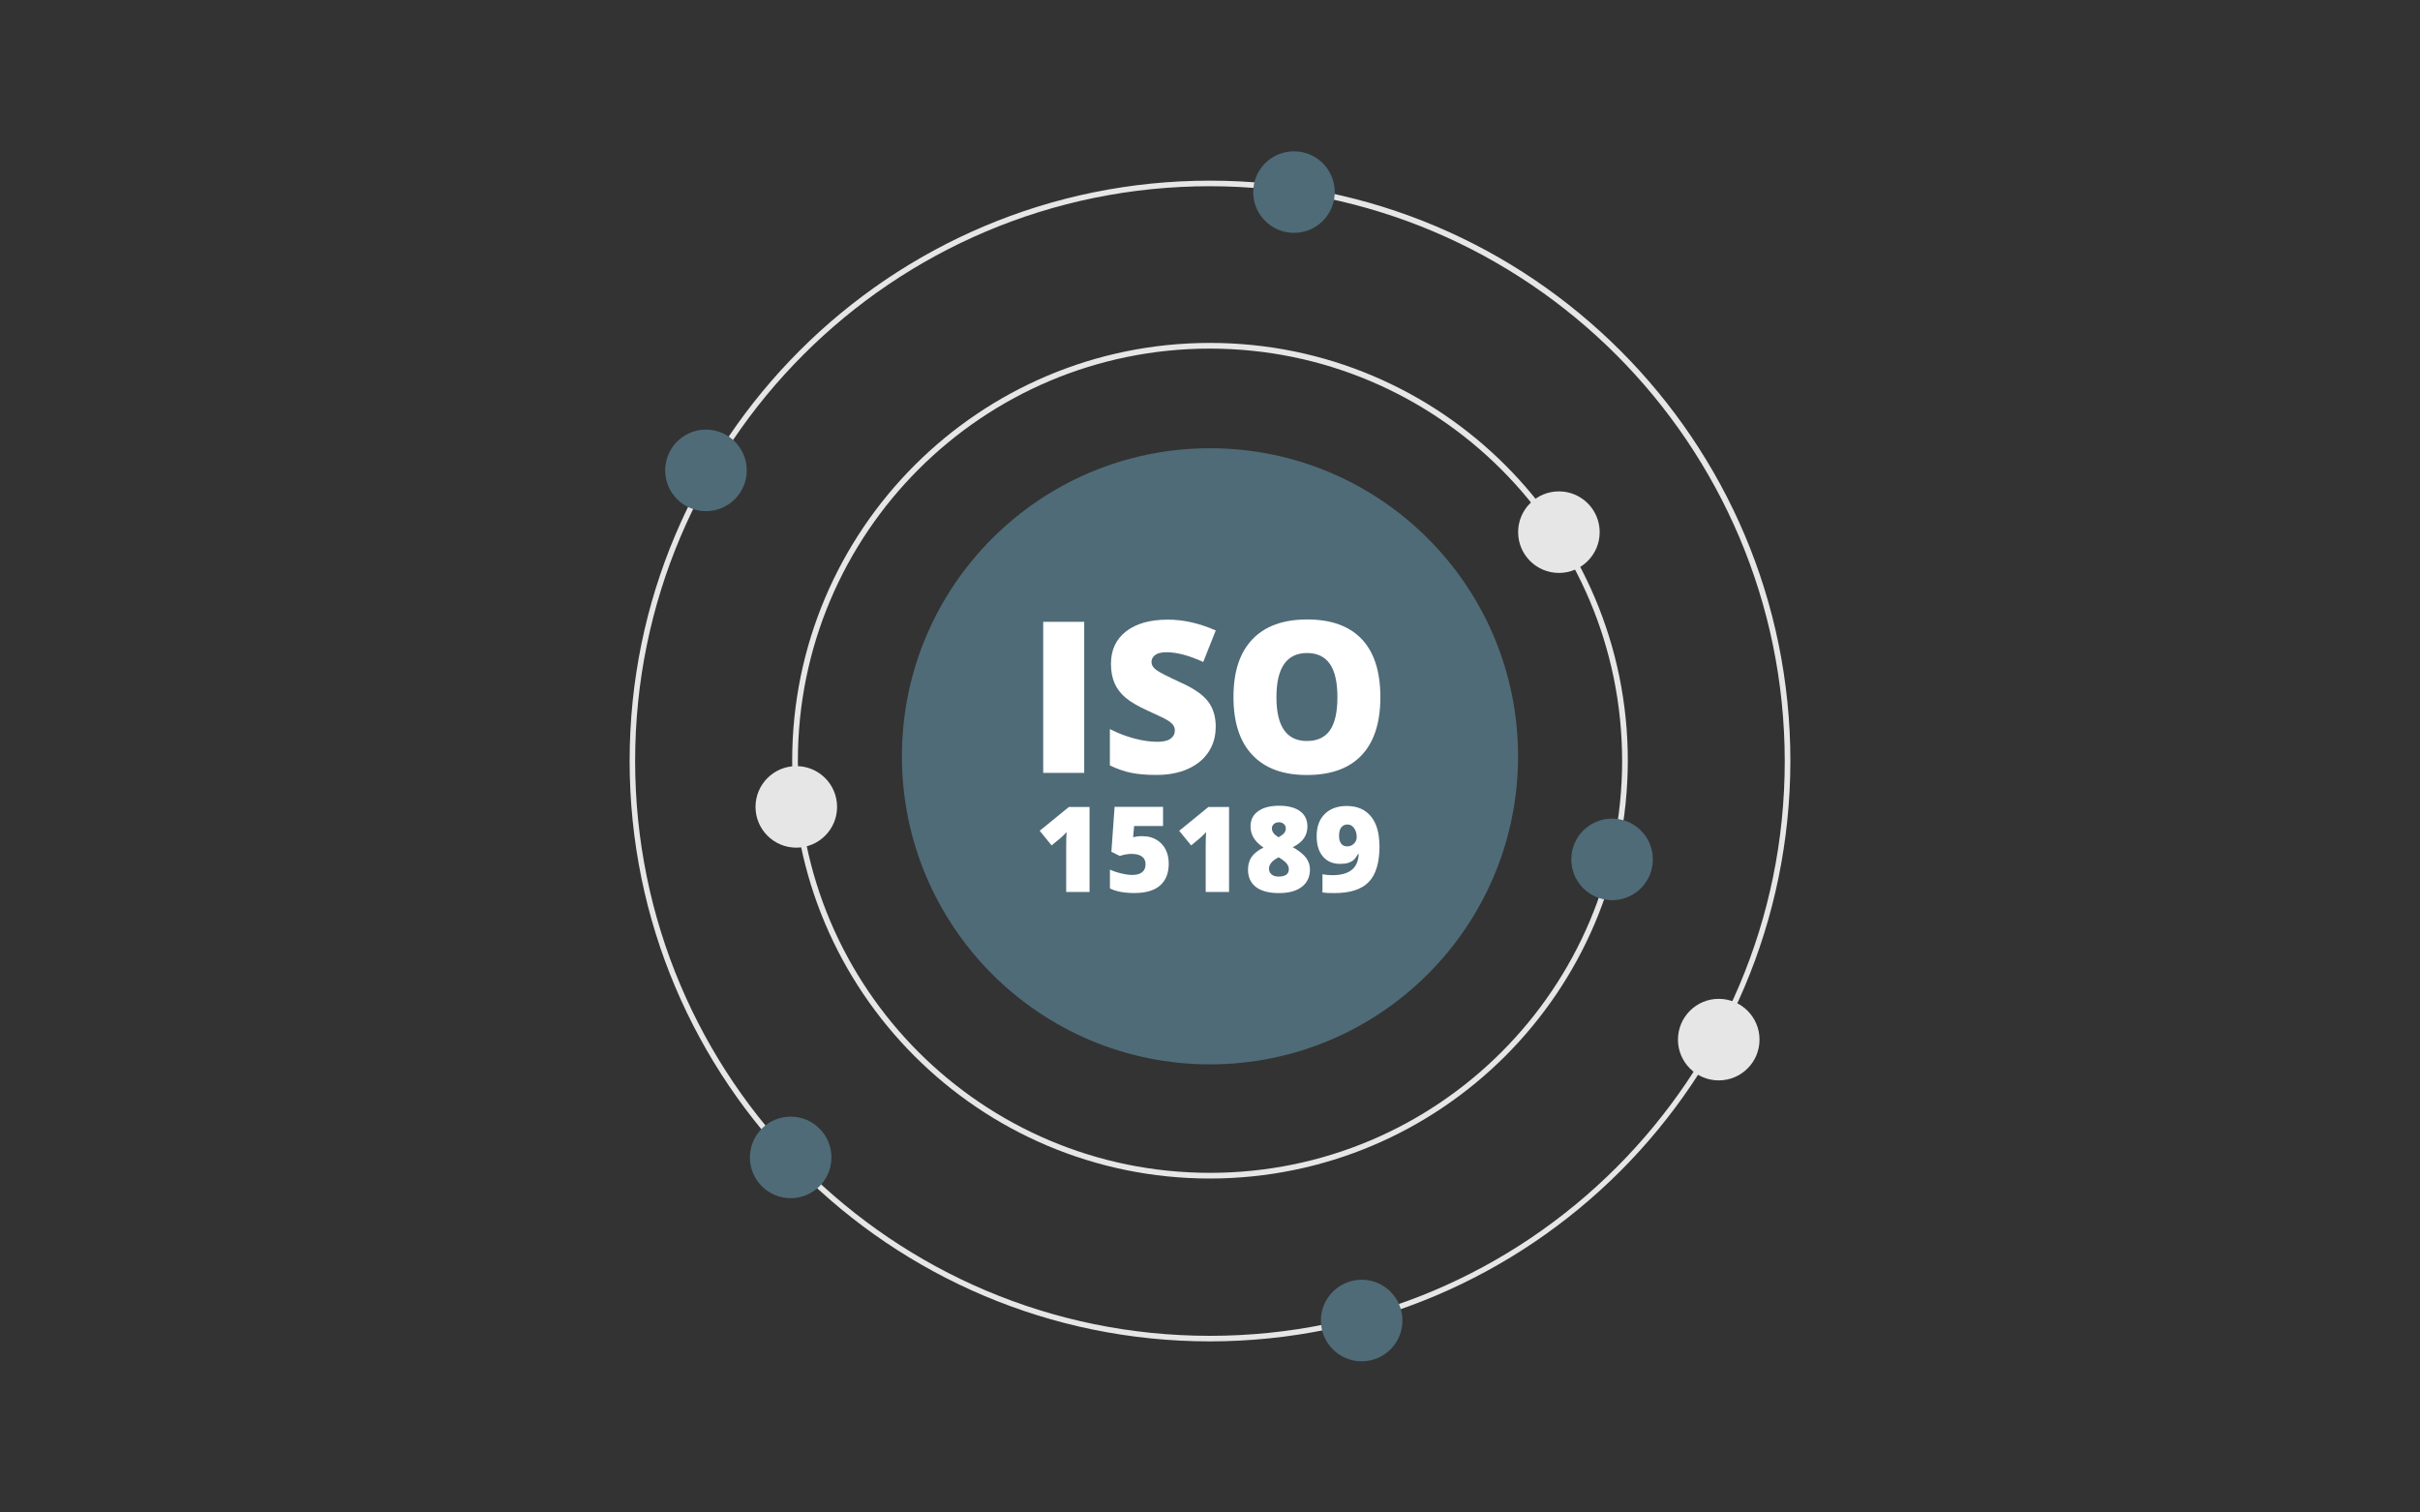
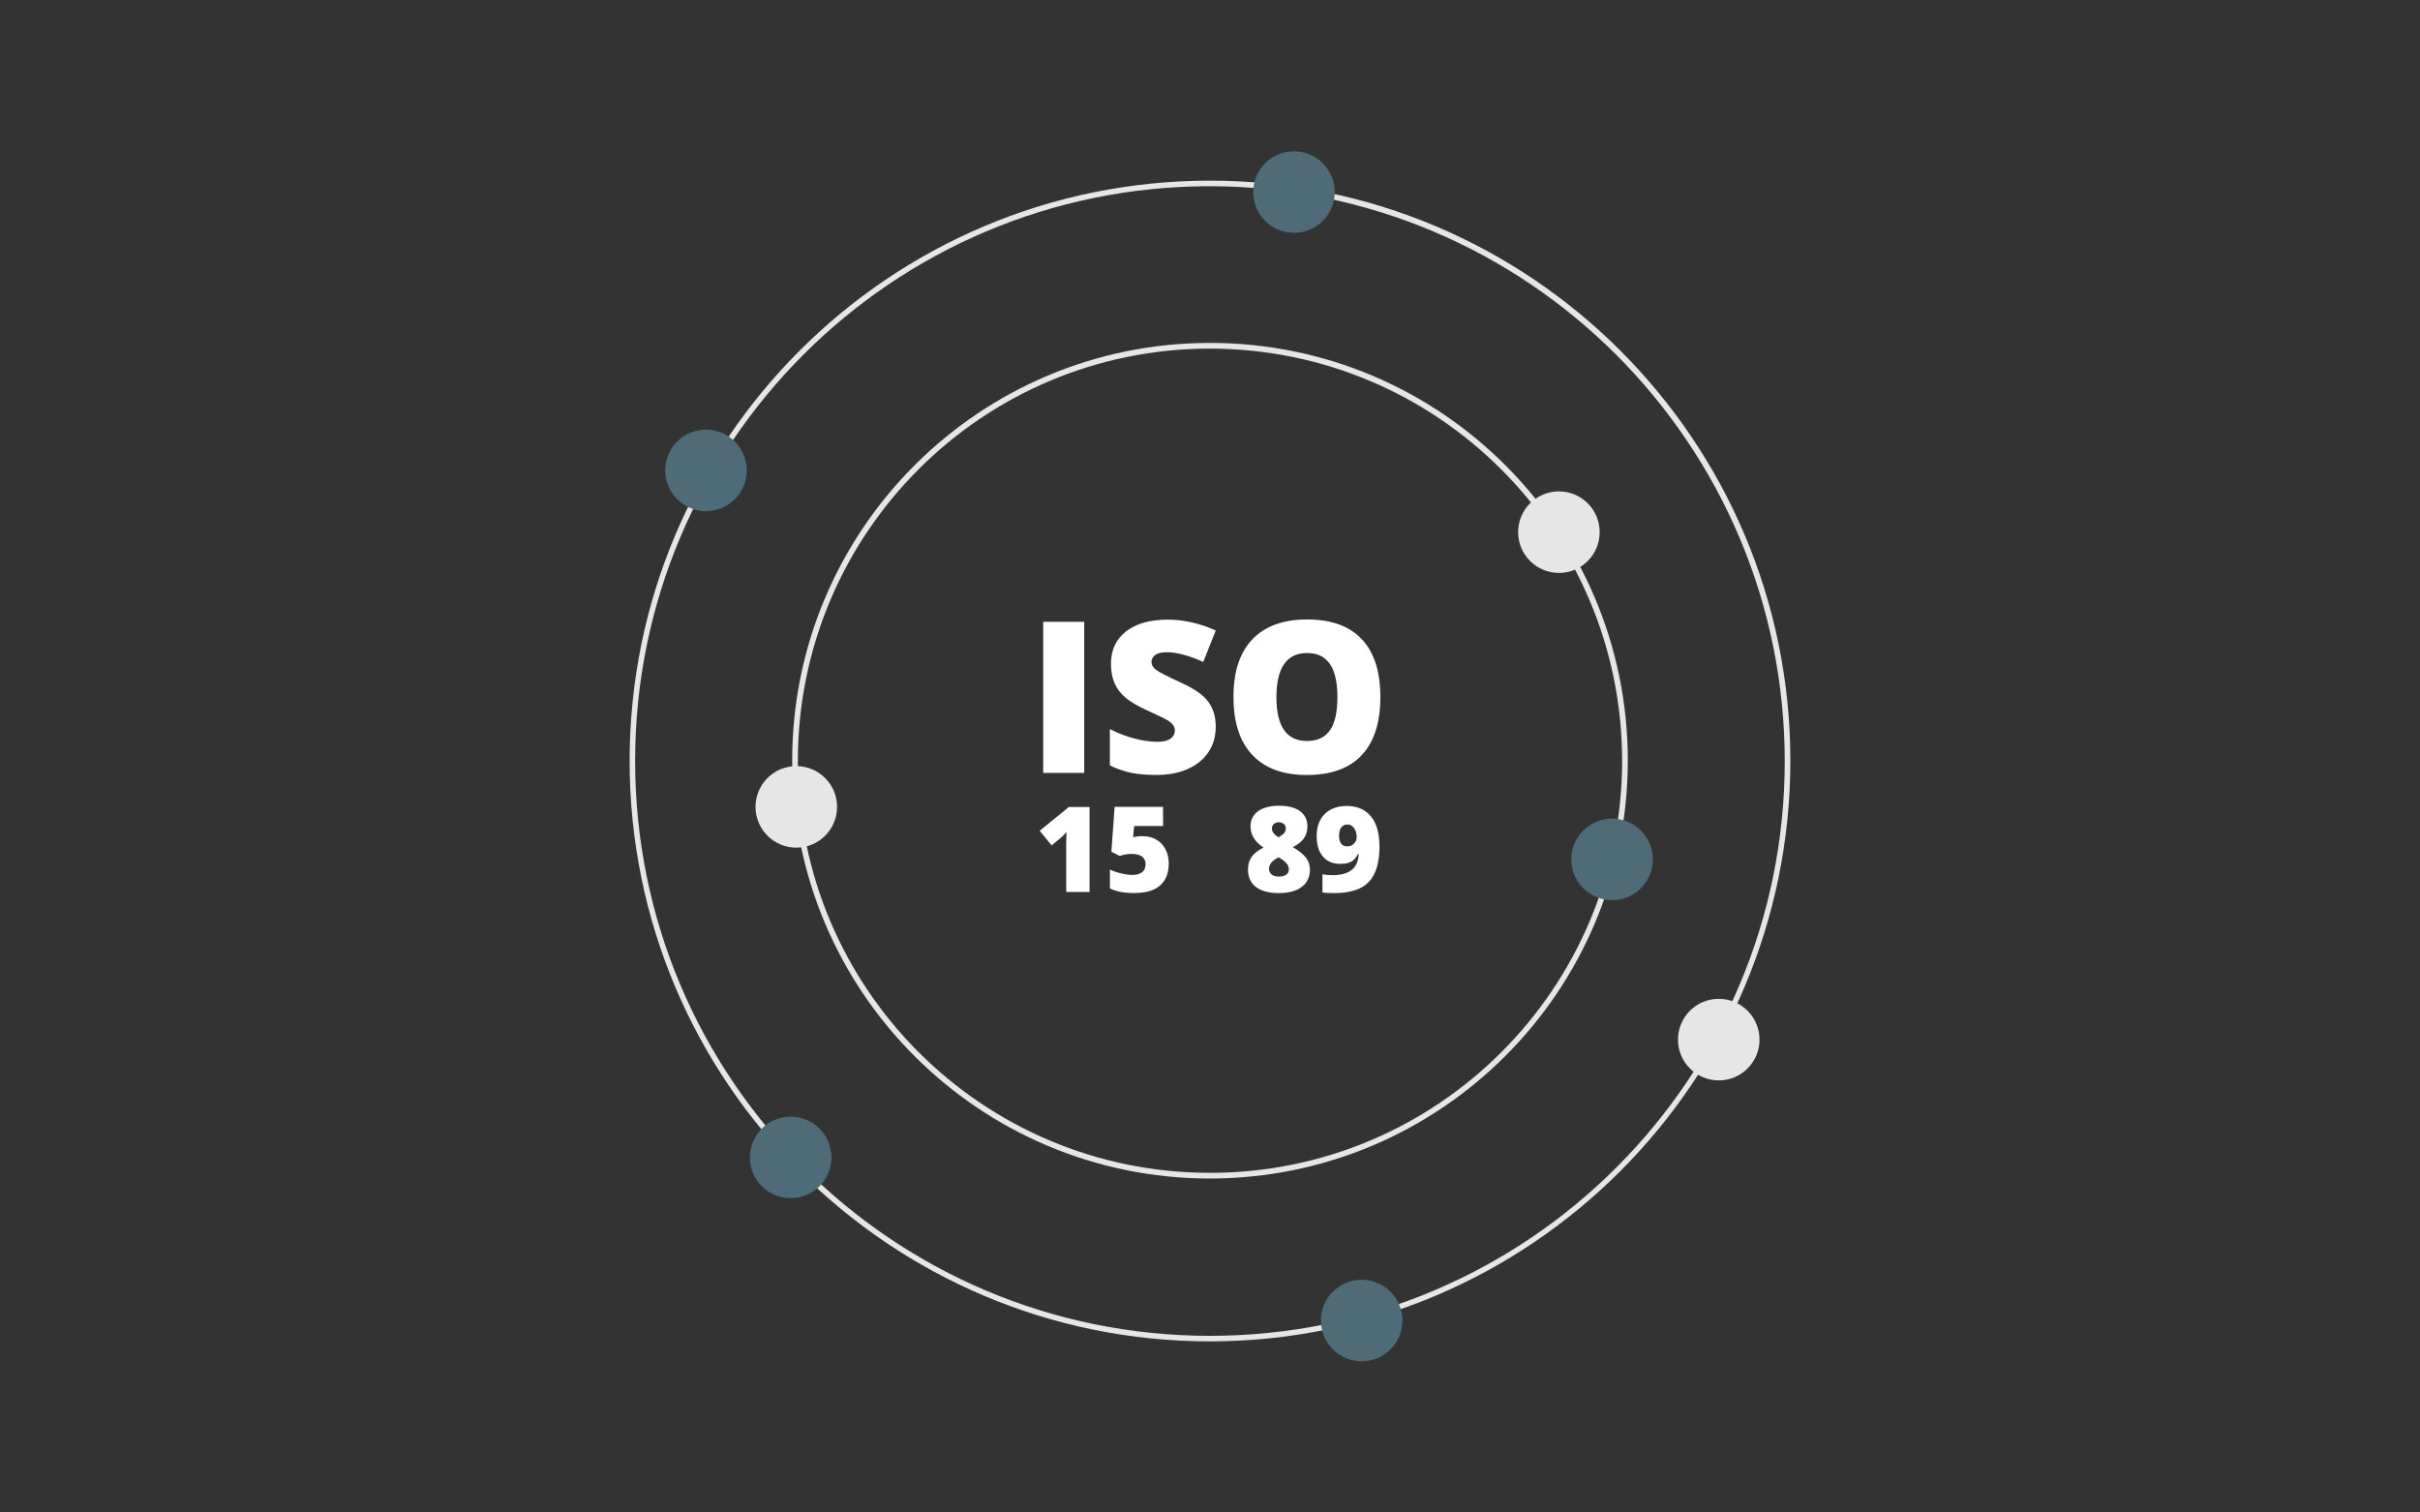
<svg xmlns="http://www.w3.org/2000/svg" id="Layer_2" data-name="Layer 2" viewBox="0 0 400 250">
  <rect x="0" y="0" width="400" height="250" fill="#333333" stroke="none" />
  <defs>
    <style> .cls-1 { fill: #fff; } .cls-2 { isolation: isolate; } .cls-3 { opacity: 0; } .cls-4 { fill: #e6e6e6; } .cls-5 { fill: #4f6b77; } </style>
  </defs>
  <g id="Layer_1-2" data-name="Layer 1">
    <g class="cls-3">
      <rect class="cls-1" width="400" height="250" />
    </g>
    <g>
      <g>
-         <circle class="cls-5" cx="200" cy="125.01" r="50.92" />
        <g>
          <path class="cls-4" d="m200,221.72c-52.98,0-95.93-42.95-95.93-95.93,0-52.98,42.95-95.93,95.93-95.93,52.98,0,95.93,42.95,95.93,95.93h0c-.06,52.97-42.98,95.88-95.93,95.93Zm0-190.94c-52.47,0-95.02,42.53-95.02,95,0,52.47,42.53,95.02,95,95.02,52.47,0,95.02-42.53,95.02-95h0c-.06-52.46-42.56-94.96-95-95.02Z" />
          <path class="cls-4" d="m200,194.8c-38.14,0-69.06-30.92-69.06-69.06s30.92-69.06,69.06-69.06c38.14,0,69.06,30.92,69.06,69.06h0c-.04,38.13-30.94,69.02-69.06,69.06Zm0-137.18c-37.62,0-68.12,30.5-68.12,68.12s30.5,68.12,68.12,68.12,68.12-30.5,68.12-68.12c-.04-37.61-30.52-68.08-68.12-68.12Z" />
          <circle class="cls-5" cx="213.88" cy="31.75" r="6.74" />
          <circle class="cls-5" cx="130.69" cy="191.31" r="6.74" />
          <circle class="cls-4" cx="131.62" cy="133.37" r="6.74" />
          <circle class="cls-4" cx="257.67" cy="87.96" r="6.74" />
          <circle class="cls-4" cx="284.09" cy="171.84" r="6.74" />
          <circle class="cls-5" cx="266.46" cy="142.05" r="6.74" />
          <circle class="cls-5" cx="116.69" cy="77.75" r="6.74" />
          <circle class="cls-5" cx="225.07" cy="218.27" r="6.74" />
        </g>
      </g>
      <g class="cls-2">
        <path class="cls-1" d="m172.43,127.75v-24.97h6.78v24.97h-6.78Z" />
        <path class="cls-1" d="m200.94,120.17c0,1.55-.39,2.92-1.18,4.12-.79,1.2-1.92,2.13-3.4,2.8-1.48.67-3.22,1-5.21,1-1.66,0-3.06-.12-4.18-.35-1.13-.23-2.3-.64-3.52-1.22v-6.01c1.29.66,2.62,1.18,4.01,1.55,1.39.37,2.66.55,3.83.55,1,0,1.74-.17,2.2-.52.47-.35.7-.79.7-1.34,0-.34-.09-.64-.28-.9s-.49-.52-.9-.78c-.42-.26-1.52-.8-3.32-1.61-1.63-.74-2.85-1.46-3.66-2.15-.81-.69-1.42-1.49-1.81-2.39-.39-.9-.59-1.96-.59-3.19,0-2.3.84-4.09,2.51-5.38,1.67-1.29,3.97-1.93,6.9-1.93,2.58,0,5.22.6,7.91,1.79l-2.07,5.21c-2.33-1.07-4.35-1.61-6.04-1.61-.88,0-1.51.15-1.91.46-.4.31-.6.69-.6,1.14,0,.49.25.93.76,1.31.51.39,1.88,1.09,4.12,2.12,2.15.97,3.65,2.01,4.48,3.12.84,1.11,1.26,2.51,1.26,4.19Z" />
        <path class="cls-1" d="m228.16,115.24c0,4.2-1.03,7.39-3.09,9.58-2.06,2.19-5.08,3.28-9.05,3.28s-6.92-1.1-9.01-3.3c-2.09-2.2-3.13-5.4-3.13-9.6s1.04-7.33,3.12-9.52c2.08-2.19,5.1-3.29,9.06-3.29s6.98,1.09,9.03,3.26c2.05,2.17,3.07,5.37,3.07,9.58Zm-17.18,0c0,4.83,1.68,7.24,5.04,7.24,1.71,0,2.97-.59,3.8-1.76.82-1.17,1.24-3,1.24-5.48s-.42-4.33-1.26-5.52c-.84-1.19-2.09-1.78-3.75-1.78-3.38,0-5.07,2.44-5.07,7.31Z" />
        <path class="cls-1" d="m180.08,147.43h-3.85v-7.43c0-.9.02-1.73.06-2.48-.24.29-.53.59-.88.9l-1.59,1.32-1.97-2.42,4.82-3.93h3.42v14.04Z" />
        <path class="cls-1" d="m188.94,138.22c.81,0,1.54.19,2.18.56s1.16.9,1.52,1.59c.36.69.54,1.48.54,2.37,0,1.57-.47,2.77-1.42,3.61-.95.84-2.37,1.26-4.29,1.26-1.64,0-2.98-.25-4.01-.76v-3.11c.56.26,1.19.47,1.89.63.7.17,1.31.25,1.81.25.7,0,1.25-.15,1.62-.45.38-.3.57-.74.57-1.32,0-.54-.19-.96-.58-1.26-.38-.3-.97-.45-1.75-.45-.6,0-1.24.11-1.93.34l-1.39-.69.53-7.42h8.01v3.16h-4.78l-.17,1.85c.5-.1.86-.15,1.07-.16.21-.01.41-.01.59-.01Z" />
-         <path class="cls-1" d="m203.14,147.43h-3.85v-7.43c0-.9.02-1.73.06-2.48-.24.29-.53.59-.88.9l-1.59,1.32-1.97-2.42,4.82-3.93h3.42v14.04Z" />
        <path class="cls-1" d="m211.42,133.18c1.48,0,2.63.3,3.45.89.82.6,1.23,1.44,1.23,2.54,0,.74-.19,1.39-.58,1.95-.39.56-1,1.05-1.84,1.47,1.04.59,1.77,1.18,2.2,1.76.43.59.64,1.22.64,1.9,0,1.25-.45,2.22-1.35,2.9-.9.69-2.16,1.03-3.78,1.03s-2.92-.33-3.79-1c-.88-.67-1.32-1.63-1.32-2.89,0-.81.2-1.51.59-2.08.39-.57,1.05-1.09,1.97-1.56-.74-.5-1.29-1.04-1.63-1.61-.34-.57-.51-1.2-.51-1.89,0-1.08.42-1.91,1.26-2.51.84-.6,2-.9,3.48-.9Zm-1.67,10.39c0,.4.14.72.42.96s.67.36,1.17.36c1.13,0,1.69-.41,1.69-1.24,0-.31-.12-.62-.37-.93-.25-.3-.69-.65-1.32-1.02-.57.3-.98.6-1.22.91s-.37.63-.37.96Zm1.65-7.66c-.33,0-.6.09-.83.28-.22.19-.34.43-.34.74,0,.55.37,1.04,1.12,1.46.45-.26.76-.5.93-.72s.25-.46.25-.74c0-.31-.11-.55-.34-.74-.22-.19-.49-.28-.81-.28Z" />
        <path class="cls-1" d="m228.02,139.81c0,2.75-.59,4.74-1.78,5.97-1.19,1.23-3.08,1.84-5.69,1.84-.86,0-1.51-.03-1.96-.1v-3.01c.55.1,1.1.15,1.65.15,1.36,0,2.41-.28,3.14-.84.74-.56,1.14-1.45,1.2-2.66h-.12c-.25.46-.5.79-.74,1s-.54.36-.89.47c-.35.11-.79.16-1.32.16-1.22,0-2.17-.41-2.85-1.22-.69-.81-1.03-1.93-1.03-3.36,0-1.56.44-2.78,1.33-3.66.89-.88,2.1-1.33,3.64-1.33,1.72,0,3.05.57,3.99,1.71.94,1.14,1.41,2.76,1.41,4.86Zm-5.29-3.53c-.42,0-.75.15-1.01.45-.26.3-.39.78-.39,1.45,0,.53.11.94.34,1.25.22.31.57.47,1.03.47.42,0,.78-.15,1.09-.45.31-.3.46-.66.46-1.09,0-.57-.14-1.06-.43-1.47-.29-.41-.65-.61-1.08-.61Z" />
      </g>
    </g>
  </g>
</svg>